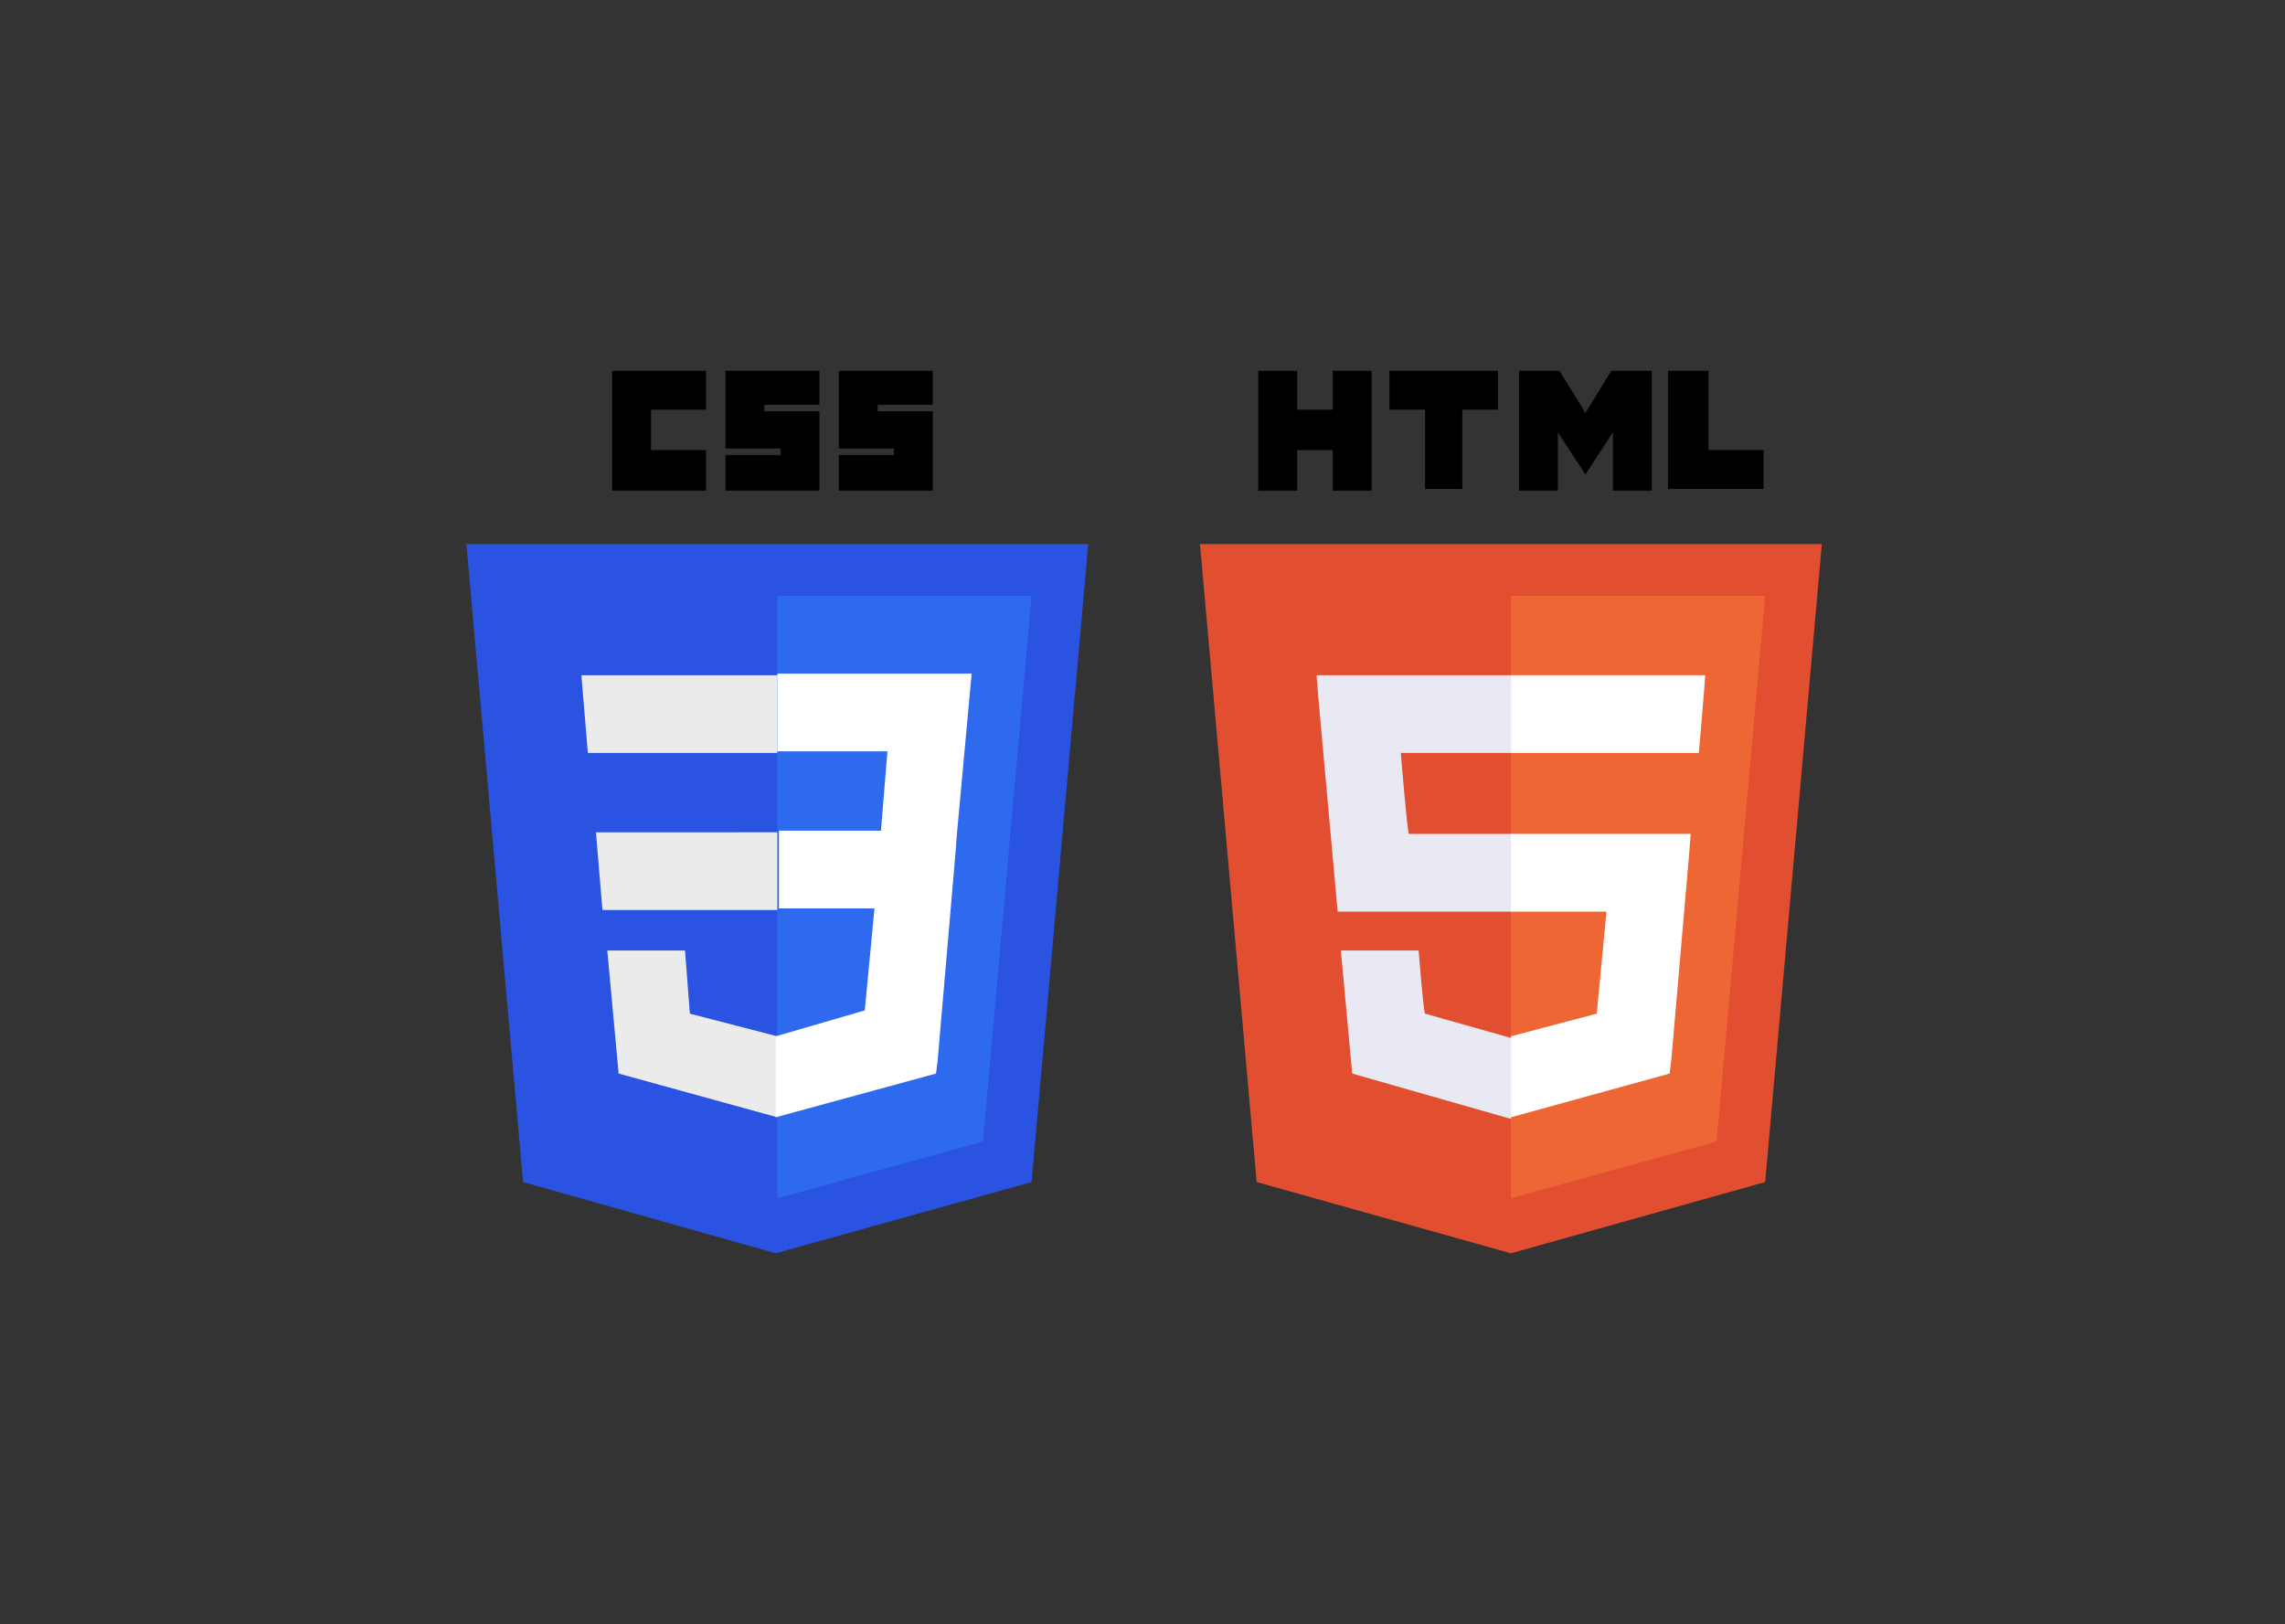
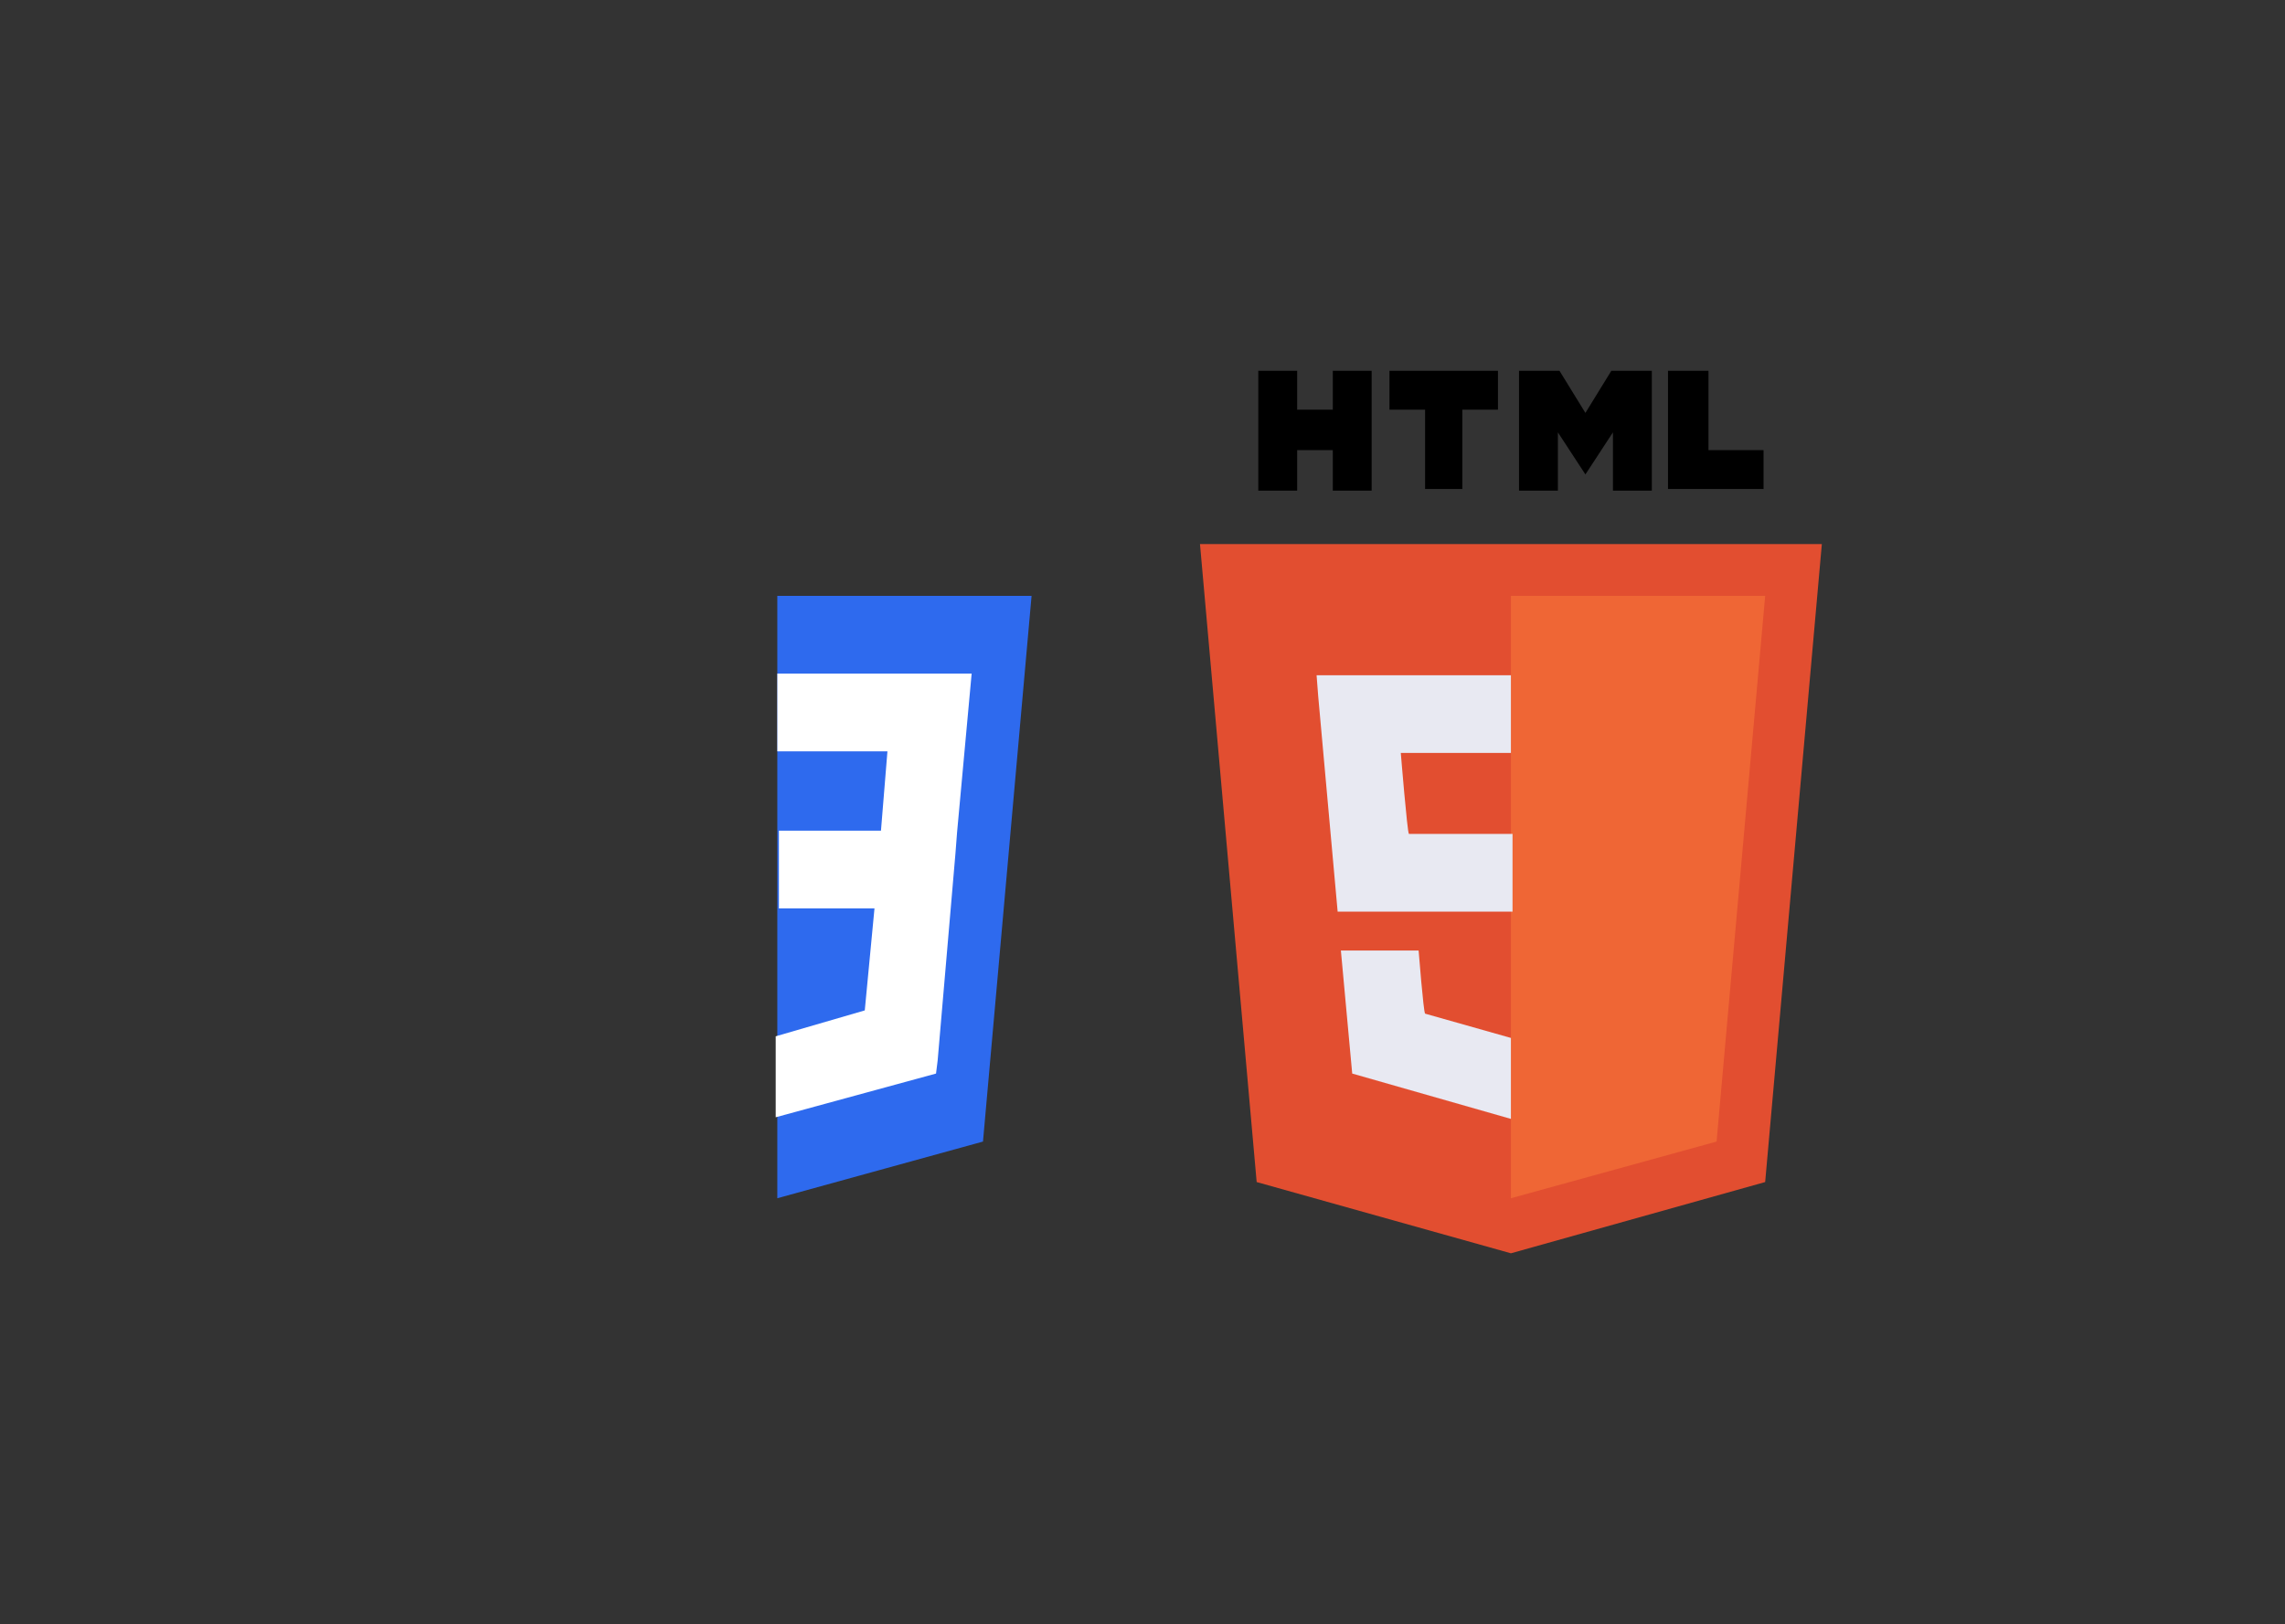
<svg xmlns="http://www.w3.org/2000/svg" version="1.0" id="katman_1" x="0px" y="0px" viewBox="0 0 141.1 100.3" style="enable-background:new 0 0 141.1 100.3;" xml:space="preserve">
  <rect x="0" y="0" width="141.1" height="100.3" fill="#333333" stroke="none" />
  <style type="text/css">
	.st0{fill-rule:evenodd;clip-rule:evenodd;fill:#2A53E1;}
	.st1{fill-rule:evenodd;clip-rule:evenodd;fill:#2E6AEE;}
	.st2{fill-rule:evenodd;clip-rule:evenodd;fill:#EBEBEB;}
	.st3{fill-rule:evenodd;clip-rule:evenodd;}
	.st4{fill-rule:evenodd;clip-rule:evenodd;fill:#FFFFFF;}
	.st5{fill-rule:evenodd;clip-rule:evenodd;fill:#E24E30;}
	.st6{fill-rule:evenodd;clip-rule:evenodd;fill:#EF6635;}
	.st7{fill-rule:evenodd;clip-rule:evenodd;fill:#E8E9F2;}
</style>
  <g>
-     <path class="st0" d="M47.9,77.4L32.3,73l-3.5-39.4h38.4L63.7,73L47.9,77.4z" />
    <path class="st1" d="M60.7,70.5l3-33.7H48V74L60.7,70.5z" />
-     <path class="st2" d="M36.8,51.4l0.4,4.8H48v-4.8H36.8z M35.9,41.7l0.4,4.8H48v-4.8C48,41.7,35.9,41.7,35.9,41.7z M48,64L48,64   l-5.4-1.4l-0.3-3.9h-4.8l0.7,7.6L48,69l0,0C48,69,48,64,48,64z" />
-     <path class="st3" d="M37.8,22.9h5.8v2.4h-3.4v2.5h3.4v2.5h-5.8V22.9z M44.8,22.9h5.8V25h-3.4v0.4h3.4v4.9h-5.8v-2.2h3.4v-0.4h-3.4   V22.9z M51.8,22.9h5.8V25h-3.4v0.4h3.4v4.9h-5.8v-2.2h3.4v-0.4h-3.4V22.9z" />
    <path class="st4" d="M59.1,51.4l0.9-9.8h-12v4.8h6.8l-0.4,4.9h-6.3v4.8h5.9l-0.6,6.3L47.9,64v5l9.9-2.7l0.1-0.8L59,52.7L59.1,51.4z   " />
    <path class="st5" d="M112.5,33.6L109,73l-15.7,4.4L77.6,73l-3.5-39.4L112.5,33.6z" />
    <path class="st6" d="M93.3,74l12.7-3.5l3-33.7H93.3V74z" />
    <path class="st7" d="M86.5,46.5h6.8v-4.8H81.3l0.1,1.3l1.2,13.3h10.8v-4.8h-6.4C86.9,51.4,86.5,46.5,86.5,46.5z M87.6,58.7h-4.8   l0.7,7.6l9.8,2.8l0,0v-5l0,0l-5.3-1.5C87.9,62.5,87.6,58.7,87.6,58.7z" />
    <path class="st3" d="M77.7,22.9h2.4v2.4h2.2v-2.4h2.4v7.4h-2.4v-2.5h-2.2v2.5h-2.4V22.9z M88,25.3h-2.2v-2.4h6.7v2.4h-2.2v4.9H88   V25.3z M93.7,22.9h2.6l1.6,2.6l1.6-2.6h2.5v7.4h-2.4v-3.6l-1.7,2.6h0l-1.7-2.6v3.6h-2.4V22.9z M103.1,22.9h2.4v4.9h3.4v2.4h-5.9   V22.9z" />
-     <path class="st4" d="M93.3,56.3h5.9l-0.6,6.3L93.3,64v5l9.8-2.7l0.1-0.8l1.1-12.7l0.1-1.3H93.3C93.3,51.4,93.3,56.3,93.3,56.3z    M93.3,46.5L93.3,46.5l11.6,0l0.1-1.1l0.2-2.4l0.1-1.3h-12V46.5z" />
  </g>
</svg>